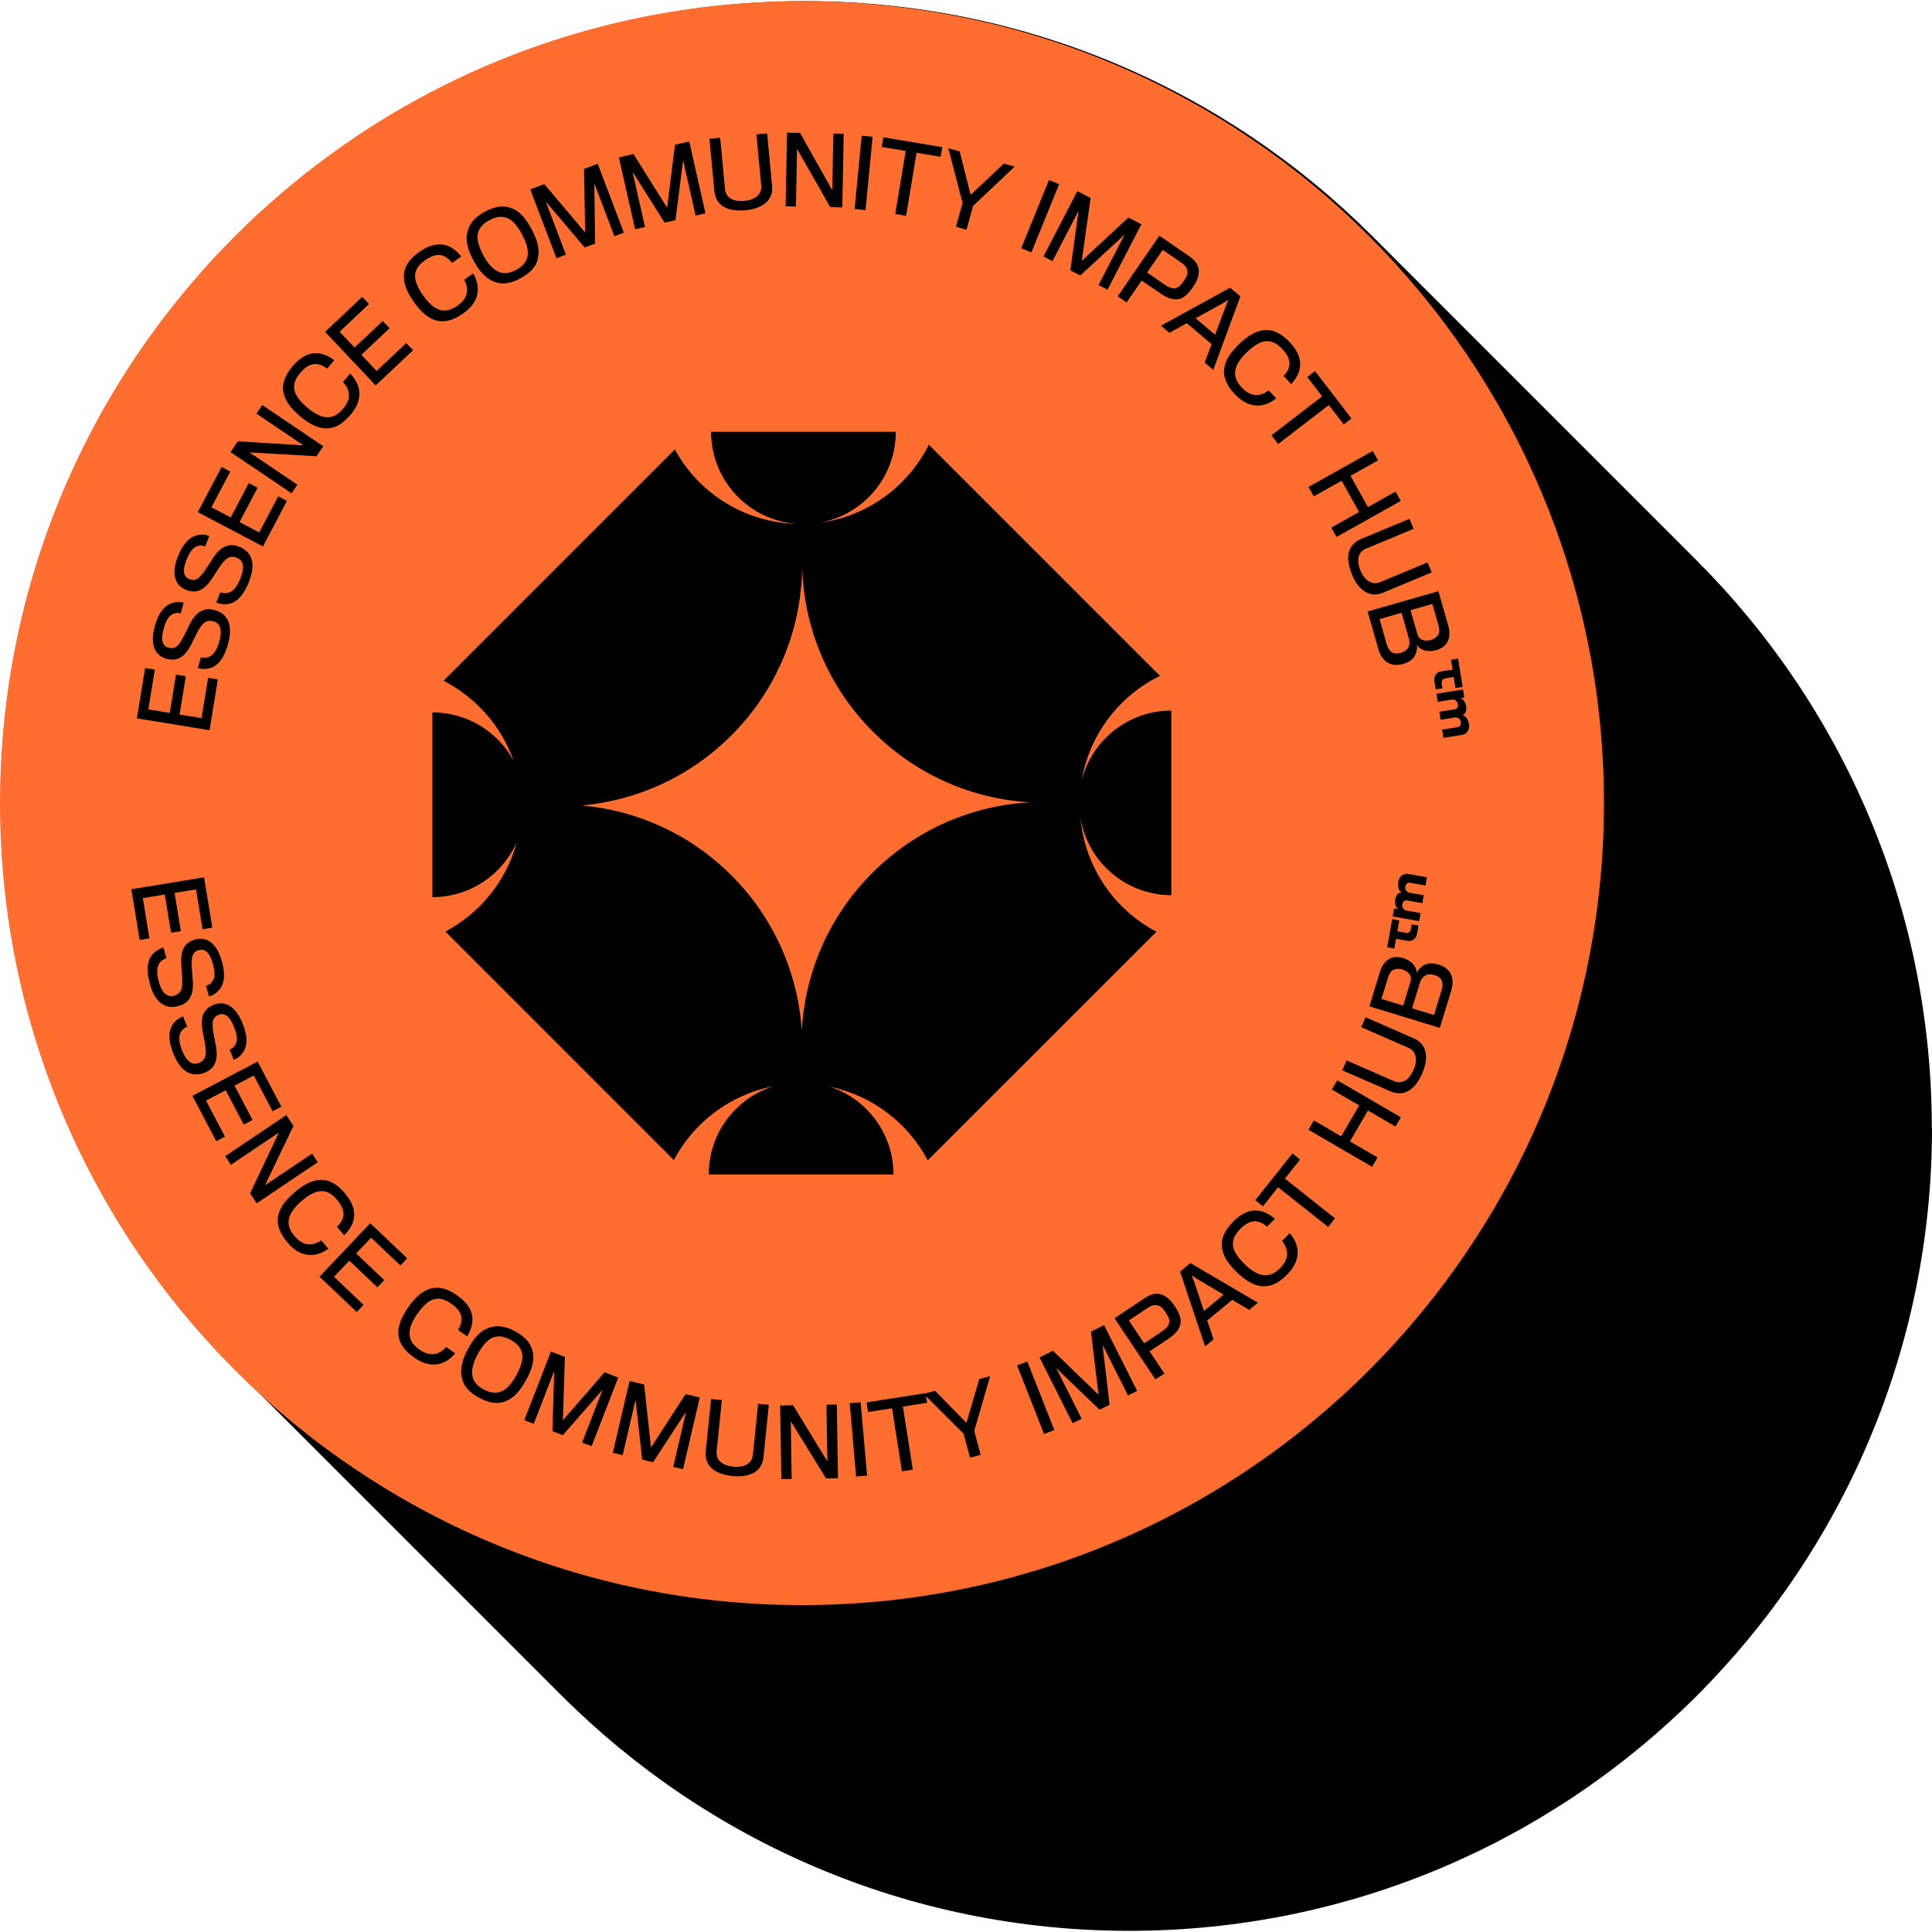
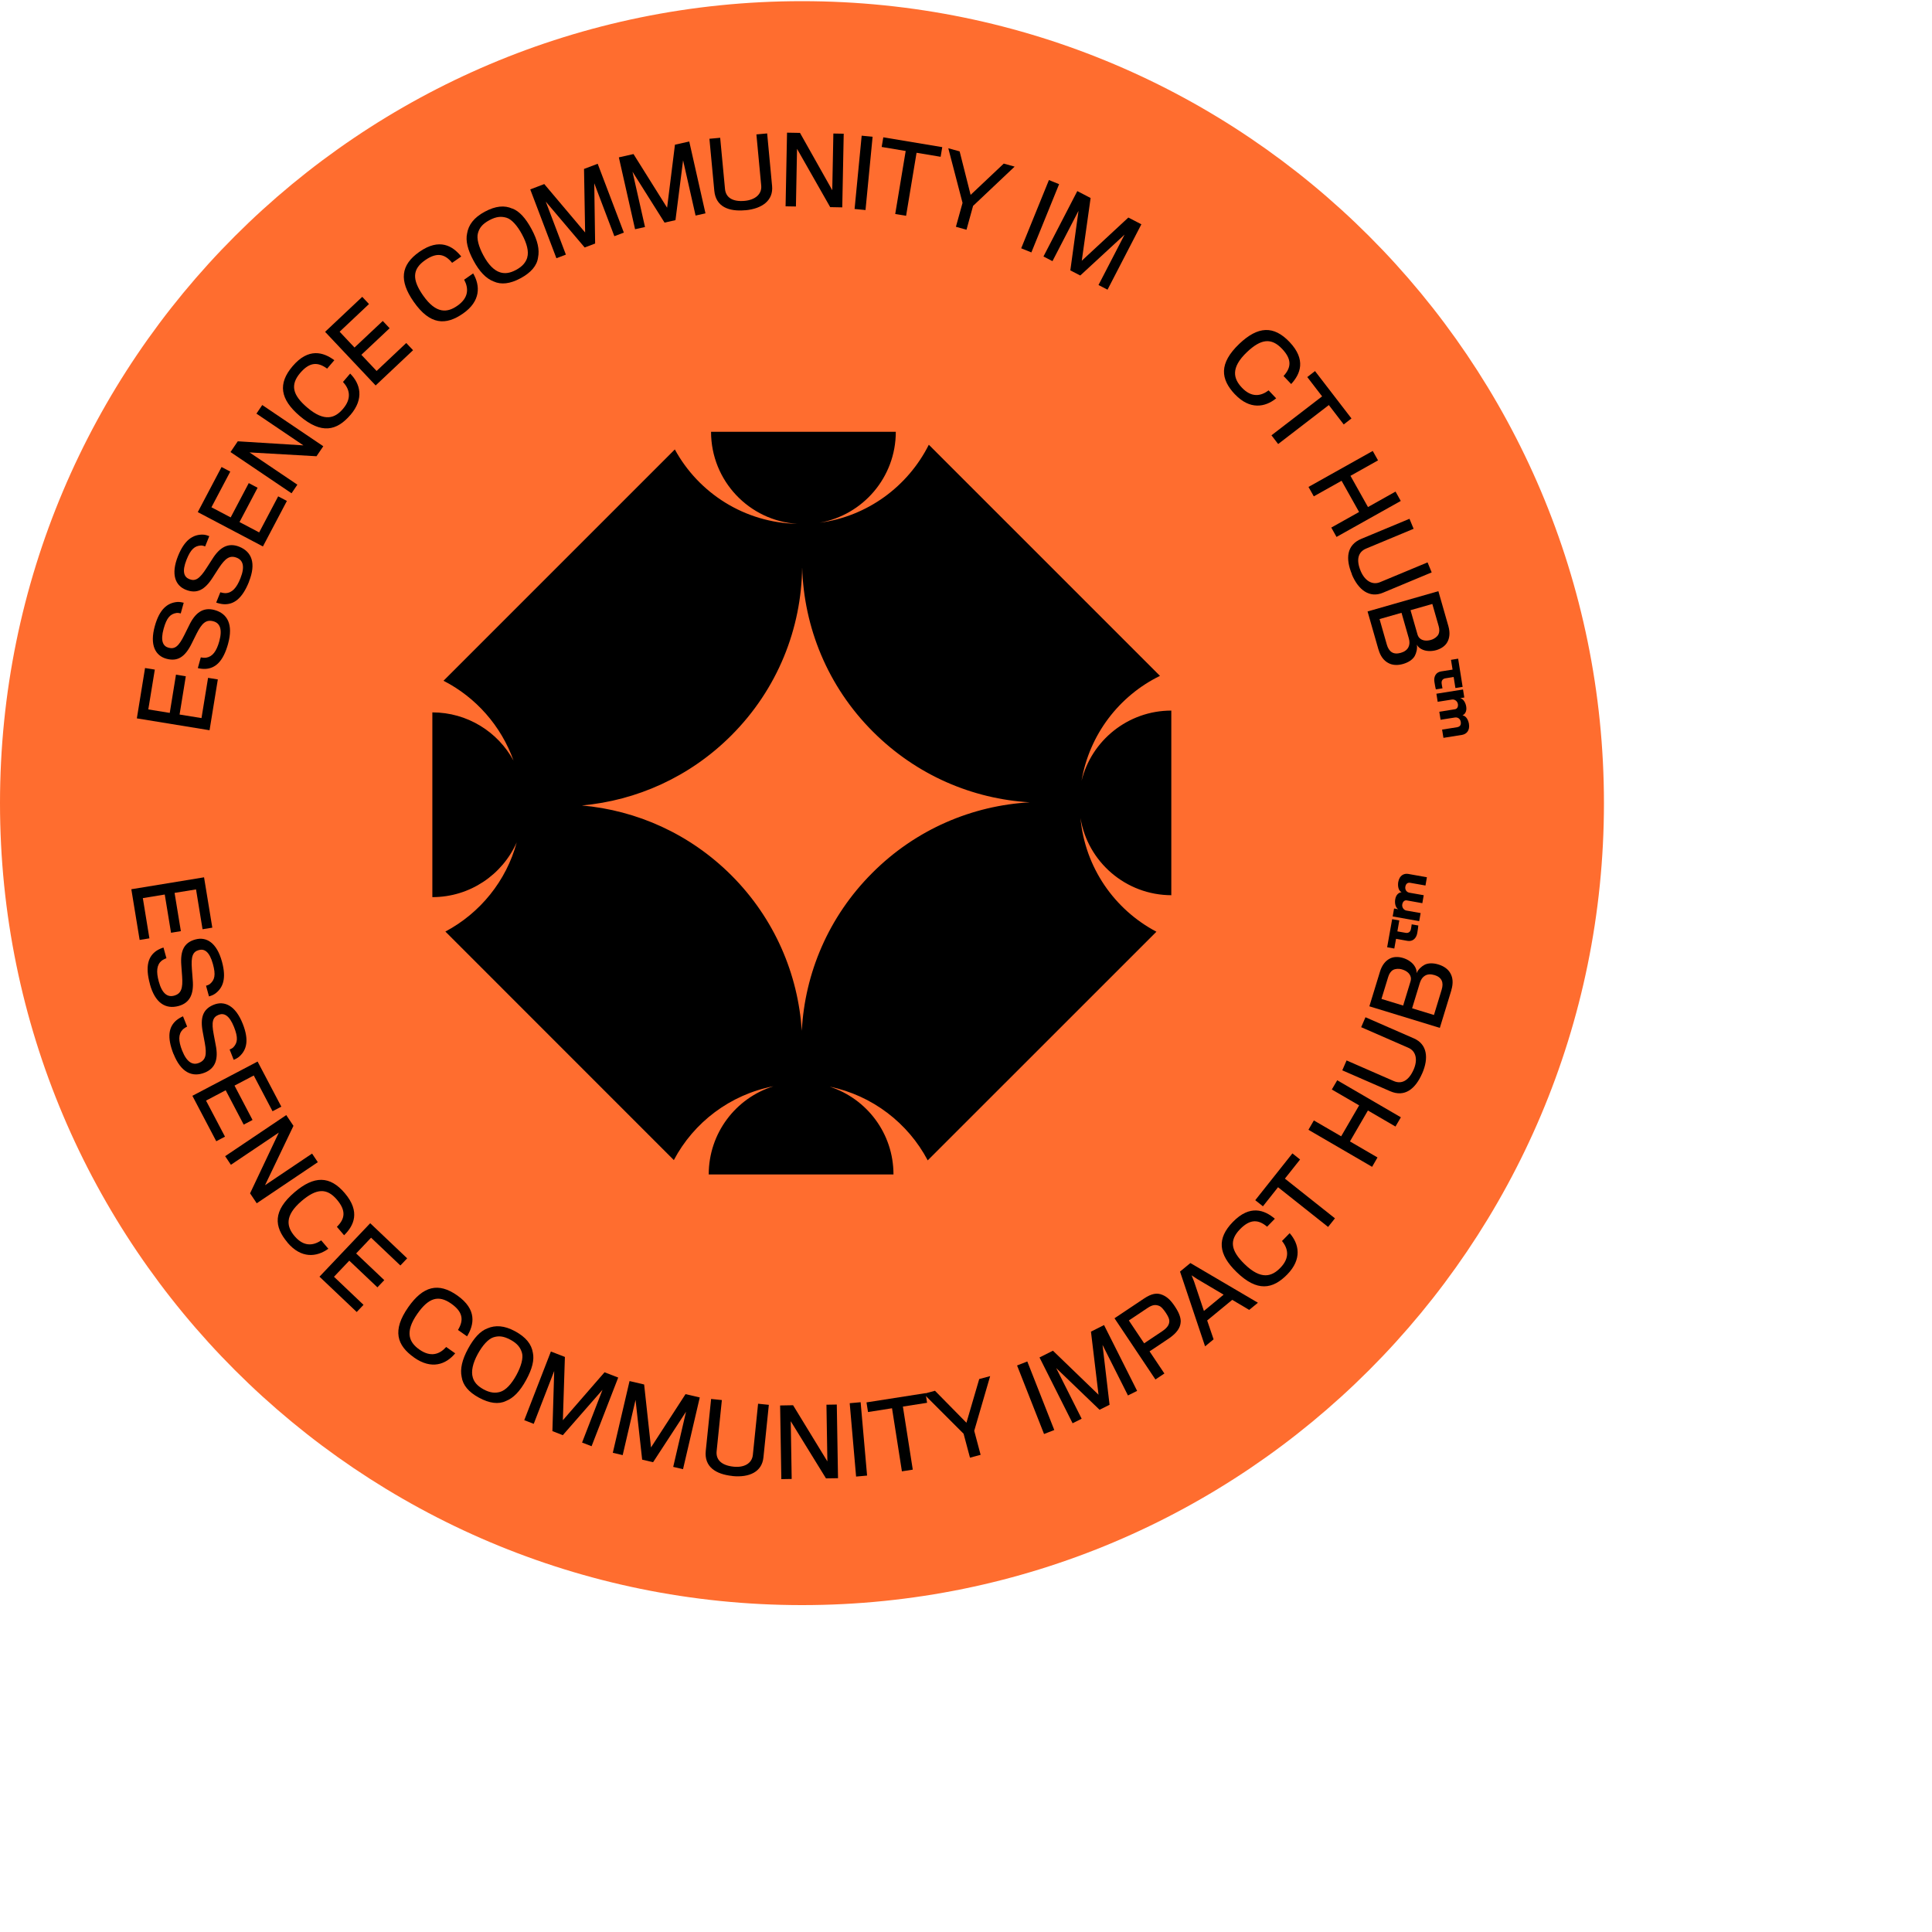
<svg xmlns="http://www.w3.org/2000/svg" id="uuid-7a118813-07b4-4eeb-b7ad-06f12fca8554" viewBox="0 0 332.33 332.33">
  <defs>
    <clipPath id="uuid-bcde7e0f-967b-4cf5-9a21-eb1f0474dd14">
      <rect width="332.33" height="332.33" style="fill:none; stroke-width:0px;" />
    </clipPath>
    <clipPath id="uuid-72587327-0386-487e-a15d-ef943b3a837d">
      <rect width="332.33" height="332.33" style="fill:none; stroke-width:0px;" />
    </clipPath>
  </defs>
  <g id="uuid-6edf3ac3-ed0a-4e9a-9021-84f2fb5f54e0">
    <g id="uuid-c18c8881-2f0f-4e7d-b3aa-374ce7737c5c">
      <g style="clip-path:url(#uuid-bcde7e0f-967b-4cf5-9a21-eb1f0474dd14);">
        <g style="clip-path:url(#uuid-72587327-0386-487e-a15d-ef943b3a837d);">
-           <path d="M332.3,194.07c0-11.93-1.52-23.47-4.34-34.52-1.71-6.63-3.89-13.03-6.52-19.25-6.99-16.51-17.09-31.4-29.6-43.9l-55.78-55.78C211.08,15.66,176.59.2,138.46.2,62.22.2.39,62.02.39,138.26c0,38.13,15.46,72.65,40.45,97.64l55.75,55.75.06.05c24.99,24.96,59.48,40.43,97.61,40.43,76.24,0,138.07-61.83,138.07-138.07h-.03Z" style="fill:#000; stroke-width:0px;" />
          <path d="M137.95.2c76.17,0,137.95,61.77,137.95,137.95s-61.78,137.95-137.95,137.95S0,214.32,0,138.15,61.78.2,137.95.2" style="fill:#ff6d2f; stroke-width:0px;" />
          <path d="M150.05,150.15c-7.56,7.55-11.61,17.28-12.13,27.16-.64-9.73-4.67-19.29-12.1-26.73-7.2-7.19-16.33-11.19-25.73-12.03,9.37-.84,18.53-4.87,25.69-12.03,8.01-8,12.08-18.46,12.2-28.95.29,10.28,4.34,20.47,12.2,28.31,7.51,7.5,17.14,11.55,26.96,12.13-9.85.55-19.56,4.6-27.08,12.13M138.18,90.16h.29-1.01.75M201.48,154.01v-31.78c-7.45,0-13.74,5.15-15.44,12.08,1.35-7.96,6.47-14.62,13.49-18.05l-39.76-39.76c-3.6,7.17-10.55,12.32-18.79,13.42,7.45-1.32,13.11-7.81,13.11-15.65h-31.78c0,8.44,6.57,15.32,14.85,15.84-9.1-.19-16.99-5.3-21.08-12.8l-39.79,39.79c5.57,2.85,9.92,7.77,12.04,13.73-2.69-4.94-7.94-8.29-13.96-8.29v31.78c6.47,0,12.04-3.86,14.51-9.42-1.79,6.64-6.31,12.18-12.27,15.34l39.3,39.31c3.43-6.5,9.69-11.26,17.14-12.7-6.47,2.01-11.14,8.05-11.14,15.17h31.78c0-7.07-4.6-13.04-10.98-15.1,7.33,1.51,13.49,6.26,16.87,12.68l39.34-39.33c-7.22-3.81-12.29-11.05-13.06-19.56,1.22,7.53,7.79,13.28,15.67,13.28" style="fill:#000; stroke-width:0px;" />
        </g>
        <path d="M36.04,125.61l-12.5-2.04,1.41-8.66,1.68.27-1.12,6.85,3.69.6,1.07-6.58,1.69.28-1.07,6.58,3.77.61,1.13-6.92,1.68.27-1.42,8.72Z" style="fill:#000; stroke-width:0px;" />
        <path d="M39.24,110.72c-.85,3.09-2.2,4.25-3.92,4.34-.42.02-.97-.05-1.29-.14l.51-1.84c.19.05.67.09.92.05,1.09-.17,1.78-1.09,2.26-2.82.59-2.17.05-3.15-1.02-3.44-1.25-.34-1.97.32-2.88,2.12-.21.41-.55,1.1-.85,1.71-1.13,2.29-2.41,3.15-4.36,2.61-1.85-.51-2.91-2.31-1.97-5.65.8-2.84,2.11-3.94,3.82-4.11.41-.04.91.07,1.14.13l-.51,1.84c-.15-.04-.48-.12-.73-.08-1.06.17-1.68.8-2.21,2.7-.59,2.13-.1,3.02.85,3.28,1.07.29,1.74-.22,2.72-2.21.26-.53.6-1.2.82-1.65,1.02-2.13,2.38-3.17,4.36-2.63,2.26.62,3.23,2.52,2.34,5.78Z" style="fill:#000; stroke-width:0px;" />
        <path d="M42.84,100.05c-1.19,2.98-2.66,3.98-4.38,3.88-.42-.03-.96-.16-1.27-.28l.71-1.77c.18.07.66.16.91.15,1.1-.04,1.89-.89,2.55-2.56.83-2.09.4-3.12-.63-3.53-1.21-.48-1.99.1-3.1,1.79-.25.38-.67,1.03-1.04,1.61-1.37,2.15-2.74,2.86-4.62,2.11-1.79-.71-2.63-2.62-1.34-5.83,1.11-2.74,2.54-3.68,4.25-3.66.41,0,.9.17,1.12.26l-.71,1.77c-.15-.06-.47-.17-.71-.16-1.07.06-1.76.61-2.49,2.44-.82,2.06-.43,2.99.48,3.35,1.03.41,1.75-.03,2.95-1.9.32-.5.72-1.13,1-1.55,1.25-2.01,2.72-2.89,4.63-2.13,2.17.87,2.93,2.86,1.68,6Z" style="fill:#000; stroke-width:0px;" />
        <path d="M45.23,94l-11.21-5.91,4.09-7.76,1.5.79-3.24,6.14,3.31,1.74,3.11-5.9,1.52.8-3.11,5.9,3.38,1.78,3.27-6.2,1.5.79-4.12,7.82Z" style="fill:#000; stroke-width:0px;" />
        <path d="M54.45,78.48l-11.53-.66,8.23,5.55-1,1.48-10.5-7.09,1.25-1.85,11.29.7-8.08-5.46,1-1.48,10.5,7.09-1.16,1.71Z" style="fill:#000; stroke-width:0px;" />
        <path d="M60.28,71.37c-2.35,2.74-4.99,3.37-8.75.16-3.34-2.86-3.77-5.53-1.19-8.55,2.73-3.19,5.28-2.42,7.17-1.02l-1.24,1.45c-1.58-1.16-2.99-1.17-4.62.73-1.75,2.05-1.34,3.79,1.17,5.94,3.04,2.61,4.85,1.81,6.18.25,1.56-1.83,1.13-3.4,0-4.63l1.23-1.44c1.75,1.75,2.45,4.31.05,7.12Z" style="fill:#000; stroke-width:0px;" />
        <path d="M64.61,66.3l-8.69-9.22,6.39-6.02,1.16,1.24-5.05,4.76,2.56,2.72,4.86-4.57,1.18,1.25-4.86,4.57,2.62,2.78,5.1-4.81,1.17,1.24-6.43,6.06Z" style="fill:#000; stroke-width:0px;" />
        <path d="M79.65,53.93c-2.96,2.06-5.68,2.01-8.5-2.04-2.51-3.6-2.26-6.3,1-8.58,3.45-2.4,5.72-1.02,7.19.81l-1.57,1.09c-1.24-1.52-2.6-1.88-4.65-.45-2.21,1.54-2.25,3.33-.36,6.04,2.29,3.29,4.24,2.97,5.92,1.79,1.97-1.38,1.95-3,1.16-4.48l1.55-1.08c1.25,2.14,1.29,4.79-1.74,6.9Z" style="fill:#000; stroke-width:0px;" />
        <path d="M88.13,35.87c1.19.45,2.27,1.62,3.3,3.53,1.08,2.01,1.4,3.56,1.12,4.9-.18,1.39-1.21,2.6-3.02,3.57-1.79.96-3.32,1.14-4.63.54-1.28-.49-2.43-1.68-3.46-3.6-.99-1.84-1.38-3.39-1.09-4.67.24-1.44,1.15-2.71,3.03-3.72s3.41-1.14,4.76-.53ZM90.69,44.29c.31-1.01-.06-2.42-.89-3.96-.8-1.5-1.78-2.6-2.65-2.87-.89-.27-1.75-.24-2.98.42-1.24.67-1.72,1.36-1.96,2.24-.25.9.13,2.31.94,3.81.84,1.57,1.84,2.62,2.92,2.93.78.23,1.63.15,2.71-.44,1.14-.61,1.67-1.33,1.92-2.12Z" style="fill:#000; stroke-width:0px;" />
-         <path d="M105.68,40.64l-3.46-9.12.15,10.37-1.8.68-6.69-7.89,3.46,9.12-1.63.62-4.5-11.84,2.41-.92,7.03,8.33-.19-10.93,2.35-.89,4.5,11.84-1.63.62Z" style="fill:#000; stroke-width:0px;" />
+         <path d="M105.68,40.64l-3.46-9.12.15,10.37-1.8.68-6.69-7.89,3.46,9.12-1.63.62-4.5-11.84,2.41-.92,7.03,8.33-.19-10.93,2.35-.89,4.5,11.84-1.63.62" style="fill:#000; stroke-width:0px;" />
        <path d="M119.65,37.09l-2.15-9.51-1.31,10.29-1.88.42-5.51-8.75,2.15,9.51-1.71.38-2.79-12.36,2.52-.57,5.78,9.23,1.35-10.84,2.46-.55,2.79,12.36-1.71.38Z" style="fill:#000; stroke-width:0px;" />
        <path d="M128.21,36.16c-2.89.27-5.08-.62-5.34-3.35-.02-.21-.84-8.94-.84-8.94l1.85-.17s.81,8.56.83,8.8c.14,1.49,1.31,2.24,3.4,2.05,1.76-.17,2.97-1.13,2.83-2.62-.02-.24-.83-8.81-.83-8.81l1.85-.17s.84,8.86.85,9.05c.23,2.47-1.69,3.9-4.6,4.17Z" style="fill:#000; stroke-width:0px;" />
        <path d="M142.81,35.64l-5.71-10.04-.19,9.92-1.78-.03.25-12.67,2.23.04,5.55,9.86.19-9.75,1.78.03-.25,12.67-2.07-.04Z" style="fill:#000; stroke-width:0px;" />
        <path d="M147,35.95l1.22-12.61,1.88.18-1.22,12.61-1.88-.18Z" style="fill:#000; stroke-width:0px;" />
        <path d="M157.66,26.28l-1.8,10.84-1.87-.31,1.8-10.84-4.13-.69.28-1.66,10.14,1.69-.28,1.66-4.14-.69Z" style="fill:#000; stroke-width:0px;" />
        <path d="M167.39,35.39l-1.14,4.13-1.82-.51,1.14-4.11-2.45-9.4,1.95.54,1.89,7.48,5.7-5.38,1.87.52-7.12,6.73Z" style="fill:#000; stroke-width:0px;" />
        <path d="M175.66,42.71l4.77-11.74,1.75.71-4.77,11.74-1.75-.71Z" style="fill:#000; stroke-width:0px;" />
        <path d="M188.96,49.02l4.48-8.66-7.62,7.03-1.71-.88,1.41-10.25-4.48,8.66-1.55-.8,5.82-11.25,2.29,1.19-1.52,10.79,8.01-7.43,2.24,1.16-5.82,11.25-1.55-.8Z" style="fill:#000; stroke-width:0px;" />
-         <path d="M203.07,51.35c-.94.35-2.04.06-3.32-.78-.23-.14-3.37-2.32-3.37-2.32l-2.6,3.78-1.53-1.05,7.17-10.44,5,3.43c1.36.94,1.81,1.75,1.79,2.75-.02.82-.28,1.6-1.03,2.7-.74,1.08-1.41,1.68-2.11,1.94ZM204.26,46.92c0-.7-.23-1.17-1.09-1.76l-3.17-2.18-2.68,3.9s2.83,1.94,3.08,2.12c.96.66,1.59.68,2.11.47.32-.13.68-.51,1.09-1.1.43-.62.67-1.14.67-1.45Z" style="fill:#000; stroke-width:0px;" />
-         <path d="M201.16,57.25l-1.46-1.23,11.9-6.53,1.76,1.49-4.66,12.65-1.48-1.25,1.18-3.18-4.26-3.61-2.98,1.66ZM210.86,52.61l.45-1.05-.98.62-4.67,2.56,3.35,2.84,1.85-4.97Z" style="fill:#000; stroke-width:0px;" />
        <path d="M212.44,67.85c-2.48-2.62-2.83-5.31.75-8.72,3.19-3.02,5.89-3.18,8.63-.3,2.89,3.05,1.87,5.5.28,7.23l-1.31-1.38c1.32-1.45,1.47-2.85-.25-4.67-1.85-1.95-3.63-1.73-6.03.54-2.91,2.76-2.3,4.64-.89,6.13,1.66,1.75,3.26,1.48,4.6.47l1.3,1.37c-1.92,1.56-4.54,1.99-7.08-.68Z" style="fill:#000; stroke-width:0px;" />
        <path d="M228.57,69.68l-8.71,6.7-1.15-1.5,8.71-6.7-2.55-3.32,1.33-1.03,6.27,8.15-1.33,1.03-2.56-3.33Z" style="fill:#000; stroke-width:0px;" />
        <path d="M229,90.75l4.78-2.68-3.01-5.37-4.78,2.68-.91-1.62,11.05-6.19.91,1.62-4.74,2.66,3.01,5.37,4.74-2.66.9,1.61-11.05,6.19-.9-1.61Z" style="fill:#000; stroke-width:0px;" />
        <path d="M232.55,98.78c-1.12-2.68-.92-5.04,1.61-6.09.19-.08,8.29-3.45,8.29-3.45l.71,1.72s-7.93,3.31-8.16,3.4c-1.38.57-1.76,1.91-.95,3.85.68,1.63,1.96,2.5,3.34,1.93.22-.09,8.17-3.4,8.17-3.4l.71,1.72s-8.21,3.42-8.39,3.5c-2.29.96-4.22-.46-5.35-3.16Z" style="fill:#000; stroke-width:0px;" />
        <path d="M237.11,111.72l-1.87-6.54,12.18-3.49,1.72,6.01c.33,1.16.2,2.08-.18,2.75-.34.63-1.01,1.12-1.89,1.38-.91.26-1.88.2-2.55-.17-.29-.15-.63-.4-.8-.77.11.69-.08,1.42-.37,1.96-.36.62-1.09,1.1-2,1.36-.97.28-1.87.22-2.57-.18-.73-.39-1.33-1.14-1.66-2.31ZM240.95,112.3c.62-.18,1.09-.5,1.33-1,.2-.41.22-.91.06-1.48l-1.26-4.41-3.78,1.08,1.25,4.38c.17.6.45,1.06.84,1.31.41.27.95.29,1.55.12ZM247.42,109.15c.2-.41.21-.89.05-1.45l-1.09-3.81-3.75,1.07,1.2,4.18c.1.34.28.62.6.81.41.25,1,.33,1.72.12.59-.17,1.06-.54,1.27-.93Z" style="fill:#000; stroke-width:0px;" />
        <path d="M250.06,116.45l-1.43.23c-.44.07-.74.38-.64.96.01.08.11.71.14.76l-1.14.18c-.05-.09-.22-1.05-.25-1.27-.16-.98.3-1.69,1.16-1.82l1.96-.31-.27-1.68,1.23-.2.77,4.85-1.24.2-.3-1.88ZM250.67,125.08c.43-.07.69-.35.6-.91-.08-.51-.49-.83-1.01-.75l-2.46.39-.22-1.38,2.69-.43c.4-.06.58-.45.51-.89-.08-.51-.56-.85-1.02-.78l-2.46.39-.22-1.39,4.58-.73.22,1.38-.71.11c.59.13.95.86,1.04,1.46.12.76-.17,1.28-.64,1.5.68.09,1.02.91,1.11,1.48.18,1.12-.42,1.75-1.19,1.88l-3.2.51-.23-1.42,2.6-.41Z" style="fill:#000; stroke-width:0px;" />
        <path d="M22.6,152.96l12.5-2.05,1.42,8.66-1.68.27-1.12-6.85-3.69.6,1.08,6.58-1.69.28-1.08-6.58-3.77.62,1.13,6.92-1.68.27-1.43-8.72Z" style="fill:#000; stroke-width:0px;" />
        <path d="M25.79,169.27c-.85-3.09-.28-4.78,1.15-5.74.35-.23.86-.45,1.18-.54l.51,1.84c-.19.05-.62.27-.82.42-.85.7-.97,1.85-.5,3.58.59,2.17,1.56,2.73,2.63,2.44,1.25-.34,1.53-1.28,1.39-3.29-.03-.46-.09-1.22-.14-1.91-.2-2.54.47-3.94,2.42-4.47,1.85-.51,3.68.5,4.58,3.85.77,2.85.2,4.47-1.19,5.48-.33.24-.82.41-1.05.47l-.51-1.84c.15-.04.48-.15.67-.3.82-.69,1.04-1.55.51-3.45-.59-2.13-1.46-2.64-2.4-2.39-1.07.29-1.38,1.08-1.21,3.29.04.59.1,1.34.14,1.84.21,2.35-.43,3.94-2.41,4.49-2.26.62-4.07-.51-4.96-3.77Z" style="fill:#000; stroke-width:0px;" />
        <path d="M29.85,181.32c-1.18-2.98-.81-4.72.51-5.83.33-.27.8-.54,1.12-.67l.71,1.77c-.18.07-.59.34-.76.51-.77.79-.76,1.94-.1,3.61.83,2.09,1.86,2.54,2.88,2.13,1.21-.48,1.38-1.44,1.02-3.43-.08-.45-.22-1.21-.35-1.88-.48-2.5.03-3.96,1.91-4.71,1.79-.71,3.71.09,4.98,3.32,1.08,2.75.69,4.42-.58,5.58-.3.28-.77.5-.99.58l-.7-1.77c.15-.06.46-.2.63-.37.74-.78.86-1.65.13-3.49-.82-2.06-1.74-2.47-2.65-2.11-1.03.41-1.26,1.22-.84,3.41.11.58.25,1.32.34,1.81.47,2.32,0,3.97-1.9,4.73-2.17.86-4.1-.06-5.35-3.21Z" style="fill:#000; stroke-width:0px;" />
        <path d="M33.1,188.49l11.21-5.89,4.08,7.76-1.51.79-3.23-6.15-3.31,1.74,3.1,5.91-1.52.8-3.1-5.91-3.38,1.78,3.26,6.2-1.5.79-4.11-7.82Z" style="fill:#000; stroke-width:0px;" />
        <path d="M43.02,205.26l4.94-10.44-8.24,5.54-.99-1.48,10.51-7.07,1.24,1.85-4.89,10.21,8.09-5.44.99,1.48-10.51,7.07-1.15-1.72Z" style="fill:#000; stroke-width:0px;" />
        <path d="M49.46,213.73c-2.34-2.75-2.54-5.46,1.22-8.66,3.35-2.85,6.06-2.86,8.63.17,2.72,3.2,1.56,5.6-.12,7.24l-1.24-1.45c1.4-1.38,1.62-2.77,0-4.68-1.75-2.05-3.53-1.92-6.05.22-3.05,2.6-2.55,4.51-1.22,6.07,1.56,1.83,3.18,1.66,4.57.72l1.23,1.44c-2.01,1.45-4.65,1.74-7.04-1.07Z" style="fill:#000; stroke-width:0px;" />
        <path d="M54.96,219.6l8.72-9.19,6.36,6.04-1.17,1.23-5.04-4.78-2.57,2.71,4.84,4.59-1.18,1.24-4.84-4.59-2.63,2.77,5.08,4.83-1.17,1.23-6.41-6.08Z" style="fill:#000; stroke-width:0px;" />
        <path d="M71.23,233.51c-2.95-2.08-3.82-4.65-.98-8.69,2.53-3.59,5.15-4.28,8.4-1.99,3.44,2.42,2.91,5.03,1.69,7.04l-1.56-1.1c1.01-1.68.88-3.09-1.17-4.53-2.2-1.55-3.9-.98-5.8,1.72-2.31,3.28-1.34,5,.33,6.18,1.97,1.38,3.49.81,4.61-.44l1.55,1.09c-1.58,1.91-4.06,2.85-7.08.72Z" style="fill:#000; stroke-width:0px;" />
        <path d="M91.66,232.68c.27,1.24-.11,2.79-1.15,4.69-1.09,2-2.21,3.12-3.48,3.62-1.26.61-2.83.41-4.64-.57-1.79-.97-2.77-2.15-2.98-3.58-.29-1.34.07-2.95,1.12-4.87,1-1.83,2.08-3.01,3.31-3.47,1.34-.58,2.9-.52,4.77.5,1.87,1.02,2.82,2.23,3.05,3.69ZM86.01,239.43c1.01-.29,1.99-1.38,2.83-2.92.81-1.49,1.2-2.91.95-3.79-.26-.89-.76-1.6-1.98-2.26-1.24-.67-2.08-.7-2.95-.42-.89.29-1.86,1.38-2.68,2.87-.85,1.56-1.18,2.97-.85,4.05.23.78.77,1.44,1.85,2.03,1.14.62,2.03.67,2.83.44Z" style="fill:#000; stroke-width:0px;" />
        <path d="M100.12,248.15l3.52-9.09-6.83,7.81-1.79-.7.31-10.34-3.52,9.09-1.63-.63,4.58-11.81,2.41.93-.35,10.89,7.17-8.25,2.35.91-4.58,11.81-1.63-.63Z" style="fill:#000; stroke-width:0px;" />
        <path d="M115.8,252.33l2.21-9.5-5.67,8.69-1.88-.44-1.14-10.28-2.21,9.5-1.7-.4,2.88-12.34,2.51.59,1.18,10.83,5.94-9.17,2.45.57-2.88,12.34-1.7-.4Z" style="fill:#000; stroke-width:0px;" />
        <path d="M125.99,253.89c-2.89-.3-4.87-1.59-4.59-4.32.02-.21.92-8.93.92-8.93l1.85.19s-.88,8.55-.9,8.79c-.15,1.48.84,2.46,2.94,2.67,1.75.18,3.13-.53,3.29-2.02.02-.24.9-8.81.9-8.81l1.85.19s-.91,8.85-.93,9.05c-.25,2.47-2.42,3.49-5.33,3.2Z" style="fill:#000; stroke-width:0px;" />
        <path d="M142.08,254.3l-6.06-9.83.16,9.93-1.78.03-.21-12.67,2.23-.04,5.9,9.66-.16-9.75,1.78-.03.21,12.67-2.07.03Z" style="fill:#000; stroke-width:0px;" />
        <path d="M147.26,253.99l-1.1-12.62,1.88-.17,1.11,12.62-1.89.17Z" style="fill:#000; stroke-width:0px;" />
        <path d="M155.31,241.95l1.7,10.85-1.87.29-1.7-10.85-4.13.65-.26-1.66,10.16-1.59.26,1.66-4.15.65Z" style="fill:#000; stroke-width:0px;" />
        <path d="M167.58,246.11l1.1,4.14-1.83.49-1.1-4.12-6.87-6.87,1.95-.52,5.41,5.5,2.2-7.52,1.88-.5-2.74,9.41Z" style="fill:#000; stroke-width:0px;" />
        <path d="M179.59,246.67l-4.64-11.79,1.76-.69,4.64,11.79-1.76.69Z" style="fill:#000; stroke-width:0px;" />
        <path d="M194.03,240.05l-4.38-8.71,1.21,10.3-1.72.86-7.46-7.17,4.38,8.71-1.56.78-5.69-11.32,2.31-1.16,7.84,7.57-1.3-10.85,2.25-1.13,5.69,11.32-1.56.78Z" style="fill:#000; stroke-width:0px;" />
        <path d="M203.09,227.39c-.03,1-.7,1.92-1.95,2.79-.22.17-3.4,2.27-3.4,2.27l2.55,3.81-1.54,1.03-7.04-10.53,5.04-3.37c1.37-.92,2.3-1.04,3.21-.65.76.32,1.38.85,2.12,1.96.73,1.09,1.04,1.93,1.02,2.68ZM199.42,224.64c-.65-.26-1.17-.22-2.04.36l-3.2,2.14,2.63,3.93s2.85-1.91,3.11-2.08c.97-.65,1.23-1.22,1.22-1.78,0-.35-.22-.82-.62-1.42-.42-.63-.81-1.04-1.1-1.15Z" style="fill:#000; stroke-width:0px;" />
        <path d="M208.76,230.38l-1.47,1.21-4.31-12.86,1.78-1.47,11.62,6.83-1.5,1.23-2.92-1.73-4.31,3.55,1.1,3.23ZM205.92,220l-.95-.63.43,1.08,1.69,5.05,3.39-2.8-4.56-2.7Z" style="fill:#000; stroke-width:0px;" />
        <path d="M221.44,219.21c-2.52,2.58-5.2,3.04-8.74-.41-3.15-3.07-3.41-5.76-.63-8.61,2.93-3.01,5.43-2.07,7.22-.55l-1.33,1.37c-1.5-1.26-2.91-1.36-4.66.43-1.88,1.93-1.59,3.69.78,6,2.87,2.8,4.72,2.12,6.15.65,1.68-1.72,1.35-3.32.29-4.62l1.32-1.35c1.63,1.86,2.16,4.46-.41,7.1Z" style="fill:#000; stroke-width:0px;" />
        <path d="M221.02,202.74l8.61,6.83-1.18,1.48-8.61-6.83-2.6,3.28-1.32-1.05,6.39-8.05,1.32,1.05-2.61,3.29Z" style="fill:#000; stroke-width:0px;" />
        <path d="M240.04,193.78l-4.74-2.76-3.09,5.32,4.74,2.76-.93,1.61-10.95-6.37.93-1.61,4.7,2.73,3.09-5.32-4.7-2.73.93-1.59,10.95,6.37-.93,1.59Z" style="fill:#000; stroke-width:0px;" />
        <path d="M244.63,184.65c-1.16,2.66-3,4.15-5.51,3.05-.19-.08-8.23-3.59-8.23-3.59l.74-1.7s7.88,3.44,8.1,3.54c1.37.6,2.6-.06,3.44-1.98.71-1.62.45-3.15-.92-3.74-.22-.1-8.11-3.54-8.11-3.54l.74-1.71s8.16,3.56,8.33,3.64c2.28.99,2.59,3.37,1.42,6.04Z" style="fill:#000; stroke-width:0px;" />
        <path d="M249.66,170.31l-1.99,6.5-12.12-3.71,1.83-5.98c.35-1.15.97-1.85,1.65-2.21.62-.34,1.46-.39,2.33-.12.91.28,1.69.85,2.05,1.53.17.29.31.68.25,1.08.28-.64.84-1.15,1.38-1.44.64-.33,1.51-.33,2.41-.05.97.3,1.69.84,2.06,1.55.4.73.49,1.68.14,2.84ZM239.62,166.85c-.39.23-.66.64-.83,1.19l-1.16,3.79,3.73,1.14,1.27-4.16c.1-.34.11-.67-.06-1.01-.2-.43-.65-.82-1.38-1.04-.58-.18-1.18-.13-1.57.09ZM246.76,167.73c-.61-.19-1.19-.18-1.66.11-.39.23-.68.65-.86,1.21l-1.34,4.39,3.76,1.15,1.33-4.36c.18-.6.2-1.13,0-1.56-.2-.45-.64-.76-1.24-.95Z" style="fill:#000; stroke-width:0px;" />
        <path d="M240.37,160.21l1.42.25c.44.08.82-.12.92-.7.01-.08.13-.71.12-.76l1.14.2c.01.1-.14,1.07-.18,1.29-.17.98-.84,1.5-1.69,1.35l-1.96-.35-.3,1.67-1.23-.22.86-4.83,1.23.22-.33,1.88ZM242.61,151.86c-.43-.08-.77.11-.87.66-.09.5.19.95.71,1.04l2.45.43-.24,1.37-2.68-.48c-.39-.07-.69.24-.77.68-.09.5.25.99.71,1.07l2.45.43-.25,1.39-4.56-.81.24-1.37.71.13c-.51-.32-.62-1.12-.51-1.72.13-.76.58-1.15,1.09-1.21-.61-.3-.67-1.19-.57-1.76.2-1.12.97-1.52,1.74-1.38l3.19.57-.25,1.42-2.59-.46Z" style="fill:#000; stroke-width:0px;" />
      </g>
    </g>
  </g>
</svg>